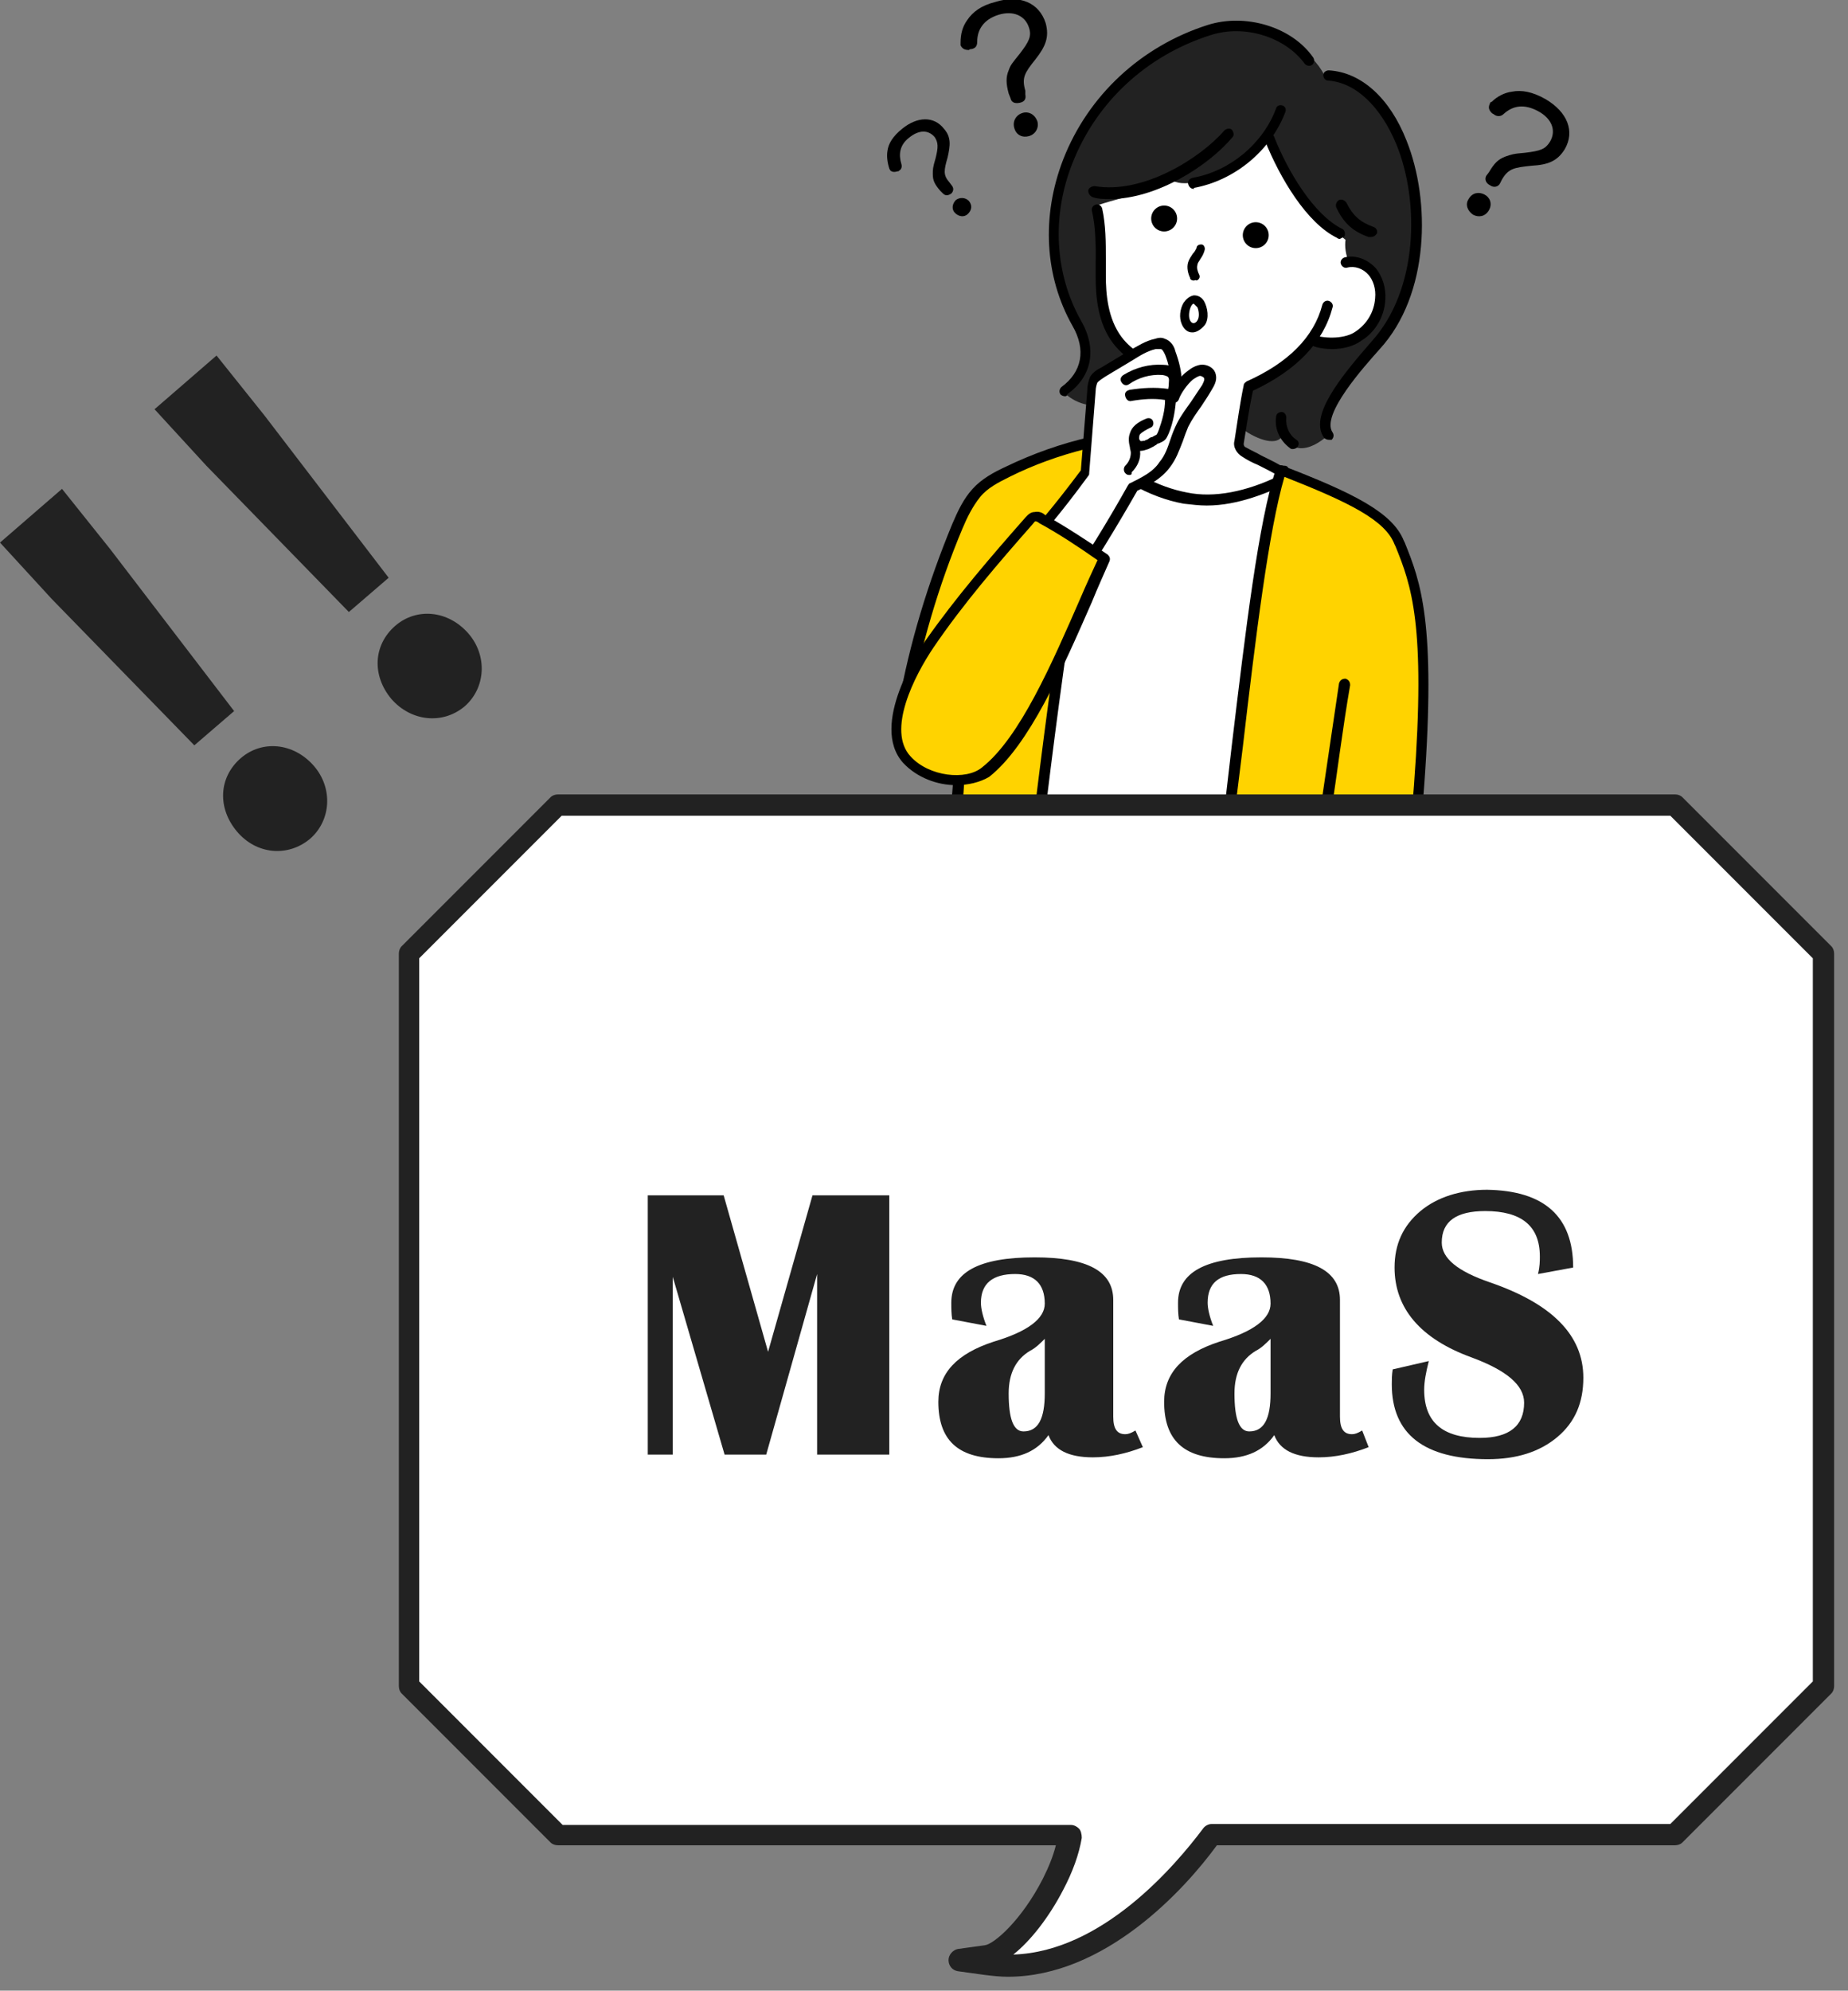
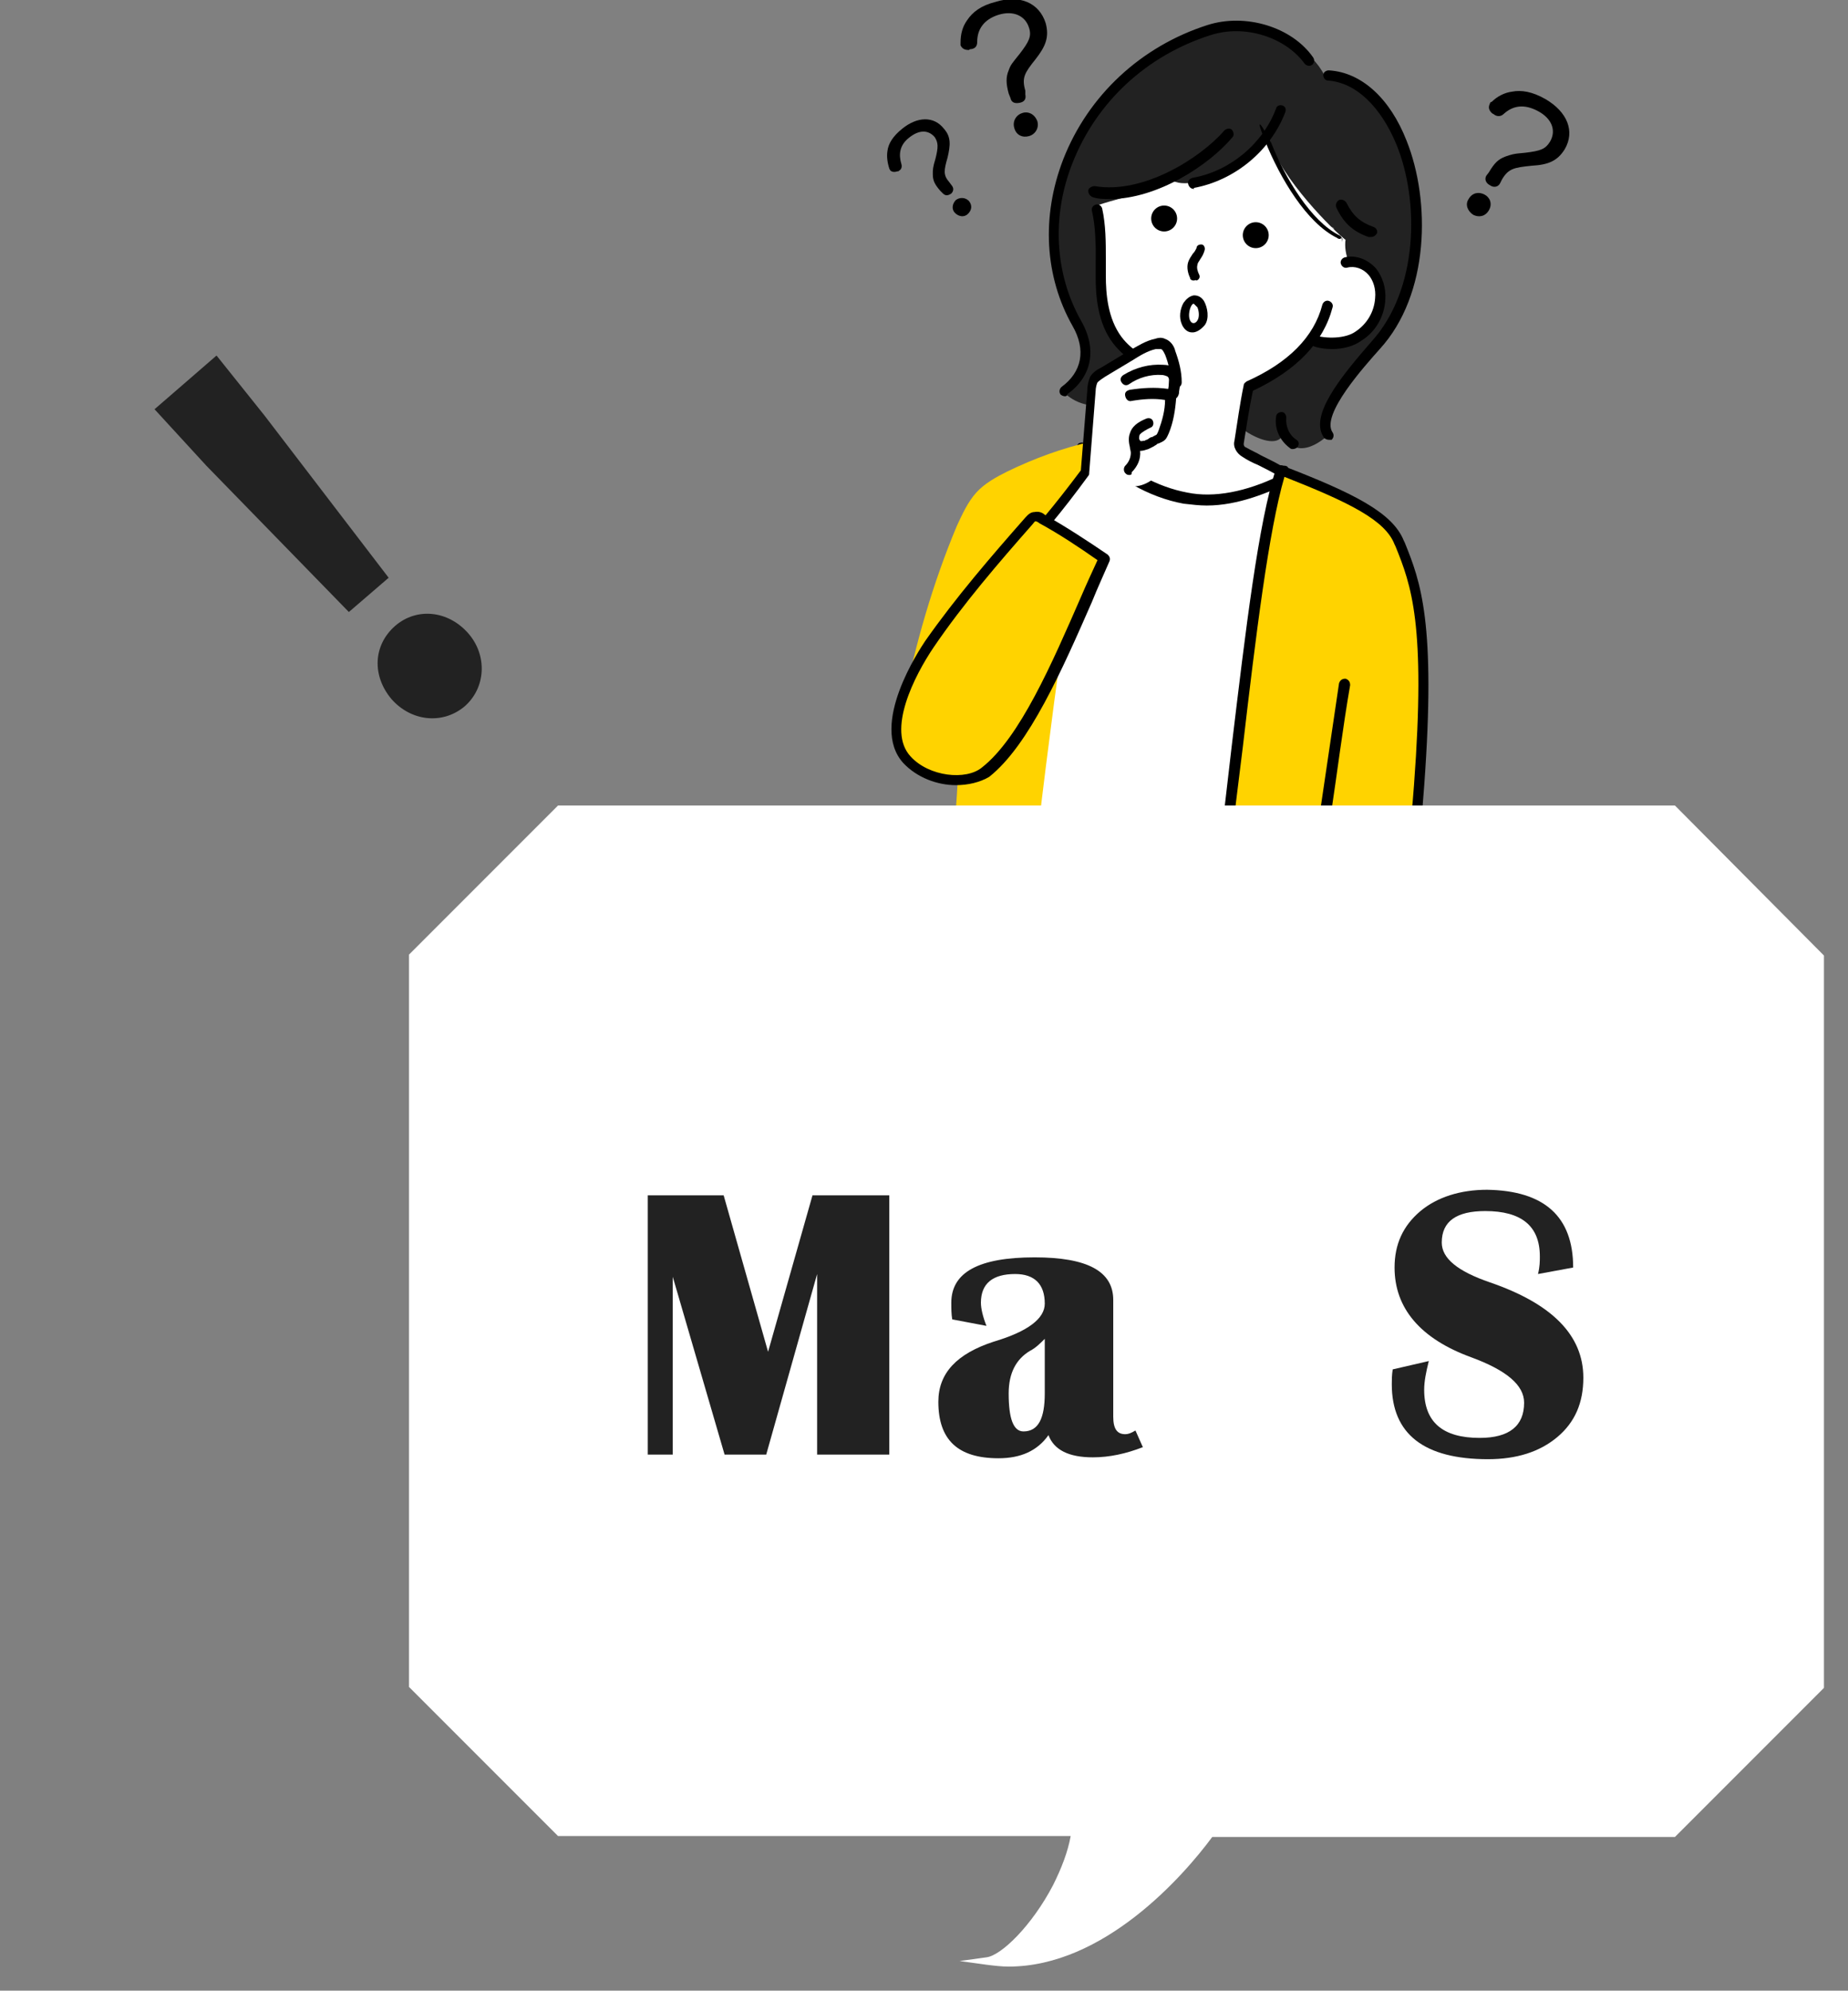
<svg xmlns="http://www.w3.org/2000/svg" version="1.1" id="uuid-6f43ef2e-8290-4f35-9754-e07619a7681d" x="0px" y="0px" viewBox="0 0 199.7 215" style="enable-background:new 0 0 199.7 215;" xml:space="preserve">
  <rect x="0" y="0" width="199.7" height="215" fill="#808080" stroke="none" />
  <style type="text/css">
	.st0{fill:#FFFFFF;}
	.st1{fill:#222222;}
	.st2{fill:#FFD300;}
</style>
  <g>
    <g>
      <path class="st0" d="M108.5,104.9c2.9-3.5,1.2-15.7,1.8-20.2c4.1-33.8,4-22,6.6-36.4c7.3,1.2,14.1,1.9,22,2.5    c-1.1,16.6-6.4,54.1-7,54.1" />
      <path d="M108.5,105.4c-0.1,0-0.2,0-0.3-0.1c-0.2-0.2-0.2-0.5-0.1-0.7c1.9-2.2,1.7-8.6,1.6-13.8c-0.1-2.5-0.1-4.7,0.1-6.2    c2.7-22,3.6-24.8,4.6-27.9c0.6-1.7,1.1-3.5,2-8.5c0-0.3,0.3-0.4,0.5-0.4c7.7,1.3,15.1,2,21.9,2.5c0.3,0,0.5,0.2,0.4,0.5    c-0.5,7.1-1.8,19.6-3.7,33.3c-0.8,5.6-1.5,10.8-2.1,14.7c-0.3,1.9-0.6,3.4-0.8,4.5c-0.3,1.7-0.4,2-0.9,2c-0.3,0-0.5-0.2-0.4-0.5    c0-0.1,0-0.2,0.1-0.3c0.8-2.1,5.7-36.6,6.8-53.3c-6.6-0.5-13.7-1.1-21.1-2.4c-0.9,4.7-1.4,6.5-2,8.1c-1,3.1-1.9,5.8-4.5,27.8    c-0.2,1.4-0.1,3.7-0.1,6.1c0.1,5.6,0.3,11.9-1.8,14.4C108.8,105.3,108.7,105.4,108.5,105.4L108.5,105.4L108.5,105.4z M131.9,104.4    L131.9,104.4C131.9,104.4,131.9,104.4,131.9,104.4L131.9,104.4z" />
    </g>
    <g>
      <path class="st1" d="M138.6,47c0.3,0.7,1,1.3,1.8,1.4c1.1,0.1,2.2-0.6,3-1.3c-0.4-0.5-0.3-1.4,0-2.3c1.7-5.8,6.7-6.3,9-14.8    c2.1-8-0.6-21.8-9.3-21.9c-1.3-2.6-4.8-4.7-7.7-5.1c-5.8-0.8-12.1,4.3-15,7c-8.4,7.7-7,18.6-4.5,24c0.7,1.6,1.4,3.3,1.2,5    c-0.2,1.3-1.2,2.4-2.2,3.3c1.2,1.3,3.3,1.9,5,1.2c0,1,0.7,1.8,1.6,2.2s1.9,0.4,2.9,0.3c0.2,0,0.4,0,0.5-0.1    c0.2-0.1,0.2-0.4,0.2-0.6c0.2-1.7,0.5-3.5,0.7-5.2c-2.1-0.8-5.7-2.1-6.5-5.7c-0.9-3.8-1.1-7.8-0.6-12c0.9-0.8,2-0.5,3.2-0.8    c3.6-1,4.7-1.8,5.6-1.8c3.8,0,7.6-1.9,9.1-5.3c0.8,1.9,1.7,3.7,2.8,5.5c1.2,1.9,2.6,3.7,4.7,4.6c0.2,0.1-0.3,0.7-0.1,1.6    c0.7,2.5,1.1,2.1,1.3,2.4c2.9-1,5.4,3.2,2.4,6.8c-2,2.3-5.3,1.4-5.9,1.4c-0.1,0-3,3.3-6.8,4.5c-0.2,0.1-0.4,0.3-0.5,0.4    c-0.2,0.3-0.3,0.6-0.3,0.9c-0.1,0.9-0.3,1.8-0.4,2.7c0,0.2-0.1,0.3,0,0.5c0.1,0.2,0.3,0.4,0.4,0.5C136,47.6,138.1,48.2,138.6,47    L138.6,47L138.6,47z" />
      <path class="st0" d="M126.2,19.2c-1.7,1.7-3.4,1.6-7.7,3c1,3.8-0.2,7.9,1,11.7c1,3.1,3.6,5.7,6.8,6.5c-0.3,2.1-0.7,4.5-1.4,6.7    c-3.9,0.5-4.7-0.1-6.6,1.3c4.3,5.2,13.5,7.6,20.8,3.1c-2-1.3-3.8-1.7-5.5-3.3c0.4-2.1,0.8-4.2,1.3-6.3c3-0.7,4.9-2.8,6.8-5.1    c8,2,9.6-8.8,4.1-8.4c-0.4-0.9-0.5-1.8-0.4-2.5c-1.1-0.8-7.1-6.7-8.2-10.8C135.1,17,128.9,21.4,126.2,19.2L126.2,19.2L126.2,19.2z    " />
      <path d="M129,30.3c-0.2,0-0.4-0.1-0.4-0.3c-0.2-0.4-0.4-1.1-0.2-1.7c0.1-0.3,0.3-0.6,0.5-0.9c0.2-0.2,0.3-0.4,0.4-0.6    c0-0.3,0.3-0.4,0.5-0.4c0.3,0,0.4,0.3,0.4,0.5c-0.1,0.5-0.3,0.8-0.5,1.1c-0.1,0.2-0.3,0.4-0.3,0.6c-0.1,0.3,0,0.7,0.2,1.1    c0.1,0.2,0,0.5-0.3,0.6C129.2,30.2,129.1,30.3,129,30.3L129,30.3L129,30.3z" />
      <circle cx="135.7" cy="25.4" r="1.4" />
      <circle cx="125.8" cy="23.6" r="1.4" />
      <path d="M126,41c-0.1,0-0.2,0-0.2-0.1c-2-0.9-4.1-2-5.5-3.8c-1.7-2.2-1.9-5.2-1.9-7.2c0-0.6,0-1.2,0-1.8c0-1.8,0-3.6-0.4-5.3    c-0.1-0.3,0.1-0.6,0.4-0.7c0.3-0.1,0.6,0.1,0.7,0.4c0.4,1.8,0.4,3.7,0.4,5.5c0,0.6,0,1.2,0,1.8c0,1.9,0.2,4.6,1.7,6.6    c1.2,1.6,3.1,2.5,5,3.4c0.3,0.1,0.4,0.5,0.3,0.8C126.4,40.8,126.2,41,126,41L126,41L126,41z" />
      <path d="M130.4,54.6c-0.8,0-1.6-0.1-2.5-0.2c-3.8-0.7-7.4-2.8-10.4-5.9c-0.1-0.2-0.2-0.4-0.1-0.6s0.2-0.3,0.5-0.4l0.2,0    c1.6-0.2,4.6-0.7,6.3-0.8c0.1,0,0.2-0.2,0.3-0.8l0-0.1c0.3-1.6,0.8-4.6,0.9-5.4c0.1-0.3,0.3-0.5,0.7-0.5c0.3,0.1,0.5,0.3,0.5,0.7    c-0.1,0.8-0.7,3.8-0.9,5.4l0,0.1c-0.1,0.6-0.3,1.7-1.3,1.7c-1.4,0.1-3.7,0.4-5.3,0.6c2.7,2.5,5.8,4.2,9,4.8    c2.9,0.6,6.4-0.1,9.9-1.8c-0.9-0.5-1.5-0.8-2.3-1.2c-0.5-0.2-1.1-0.5-1.7-0.9c-0.5-0.3-1-1-0.8-1.7c0.3-1.9,0.6-4.1,1-6    c0-0.2,0.2-0.3,0.3-0.4c4.5-2,7.3-4.8,8.2-8.3c0.1-0.3,0.4-0.5,0.7-0.4c0.3,0.1,0.5,0.4,0.4,0.7c-1,3.8-3.9,6.8-8.6,9    c-0.4,1.8-0.7,3.9-1,5.7l0,0c0,0,0,0.1,0,0.1c0,0.1,0.1,0.3,0.2,0.3c0.7,0.4,1.2,0.6,1.7,0.9c1,0.5,1.9,0.9,3.3,1.8    c0.2,0.1,0.3,0.3,0.3,0.5c0,0.2-0.1,0.4-0.3,0.5C137.1,53.2,133.8,54.6,130.4,54.6L130.4,54.6L130.4,54.6z" />
      <path d="M144,37.7c-0.8,0-1.6-0.1-2.3-0.4c-0.3-0.1-0.5-0.4-0.4-0.7s0.4-0.5,0.7-0.4c1.3,0.4,3.4,0.4,4.5-0.4    c1.2-0.8,2-2.1,2.1-3.6c0.1-1-0.2-1.9-0.7-2.5c-0.6-0.7-1.5-1-2.3-0.8c-0.3,0.1-0.6-0.1-0.7-0.4c-0.1-0.3,0.1-0.6,0.4-0.7    c1.2-0.3,2.5,0.2,3.4,1.2c0.7,0.9,1.1,2.1,1,3.4c-0.1,1.8-1.1,3.5-2.6,4.4C146.3,37.4,145.1,37.7,144,37.7L144,37.7L144,37.7z" />
      <path d="M129,20.4c-0.3,0-0.5-0.2-0.6-0.5c-0.1-0.3,0.1-0.6,0.5-0.7c4-0.7,7.6-3.7,9-7.5c0.1-0.3,0.4-0.4,0.7-0.3    c0.3,0.1,0.4,0.4,0.3,0.7c-1.6,4.2-5.5,7.4-9.9,8.2C129.1,20.4,129,20.4,129,20.4L129,20.4L129,20.4z" />
      <path d="M119.9,21.5c-0.6,0-1.2,0-1.8-0.2c-0.3-0.1-0.5-0.4-0.5-0.7s0.4-0.5,0.7-0.5c5.2,0.9,11.4-3,14-6c0.2-0.2,0.6-0.3,0.8-0.1    c0.2,0.2,0.3,0.6,0.1,0.8C130.7,17.8,125.1,21.5,119.9,21.5L119.9,21.5L119.9,21.5z" />
-       <path d="M144.8,25.8c-0.1,0-0.2,0-0.3-0.1c-3.3-1.6-6.2-6.5-7.8-10.5c-0.1-0.3,0-0.6,0.3-0.7s0.6,0,0.7,0.3    c1.5,3.8,4.3,8.4,7.3,9.9c0.3,0.1,0.4,0.5,0.3,0.8C145.2,25.6,145,25.7,144.8,25.8L144.8,25.8z" />
+       <path d="M144.8,25.8c-0.1,0-0.2,0-0.3-0.1c-3.3-1.6-6.2-6.5-7.8-10.5s0.6,0,0.7,0.3    c1.5,3.8,4.3,8.4,7.3,9.9c0.3,0.1,0.4,0.5,0.3,0.8C145.2,25.6,145,25.7,144.8,25.8L144.8,25.8z" />
      <path d="M148.1,25.6c-0.1,0-0.1,0-0.2,0c-1.7-0.6-2.7-1.5-3.5-3.2c-0.1-0.3,0-0.6,0.3-0.8c0.3-0.1,0.6,0,0.8,0.3    c0.7,1.4,1.5,2.1,2.9,2.6c0.3,0.1,0.5,0.4,0.4,0.7C148.6,25.5,148.4,25.6,148.1,25.6L148.1,25.6z" />
      <path d="M143.6,47.5c-0.2,0-0.4-0.1-0.5-0.2c-1.7-2.3,1.7-6.5,5.1-10.4c5.1-5.6,5.2-15.2,2.7-21.3c-1.7-4.1-4.4-6.7-7.4-6.9    c-0.3,0-0.5-0.3-0.5-0.6s0.3-0.5,0.6-0.5c3.5,0.2,6.6,3,8.4,7.6c2.6,6.5,2.5,16.6-2.9,22.5c-1.6,1.8-6.4,7.1-5.1,9    c0.2,0.3,0.1,0.6-0.1,0.8C143.9,47.5,143.8,47.5,143.6,47.5L143.6,47.5L143.6,47.5z" />
      <path d="M115.1,42.8c-0.2,0-0.4-0.1-0.5-0.2c-0.2-0.3-0.1-0.6,0.1-0.8c2.2-1.6,2.7-4,1.2-6.6c-3-5.3-3.4-11.8-1-18    c2.7-6.9,8.4-12.2,15.6-14.5c4.1-1.3,9.1,0.2,11.4,3.5c0.2,0.3,0.1,0.6-0.1,0.8c-0.3,0.2-0.6,0.1-0.8-0.1    c-2.1-2.9-6.5-4.3-10.2-3.1c-6.9,2.2-12.3,7.2-14.9,13.8c-2.3,5.8-1.9,12,0.9,17c1.8,3.1,1.2,6.1-1.5,8    C115.4,42.7,115.2,42.8,115.1,42.8L115.1,42.8z" />
      <path d="M139.7,48.5c-0.1,0-0.2,0-0.3-0.1c-1.1-0.8-1.7-2.1-1.5-3.4c0-0.3,0.3-0.5,0.6-0.5c0.3,0,0.5,0.3,0.5,0.6    c-0.1,0.9,0.3,1.9,1.1,2.4c0.3,0.2,0.3,0.5,0.1,0.8C140.1,48.4,139.9,48.5,139.7,48.5L139.7,48.5L139.7,48.5z" />
      <path d="M119.2,44.4c0,0-0.1,0-0.1,0c-0.3,0-0.6-0.3-0.5-0.6c0-0.3,0.3-0.6,0.6-0.5c0.7,0,1.5-0.4,1.8-1.1    c0.1-0.3,0.5-0.4,0.8-0.3c0.3,0.1,0.4,0.5,0.3,0.8C121.5,43.7,120.4,44.4,119.2,44.4L119.2,44.4L119.2,44.4z" />
      <path d="M128.9,35.9c0,0-0.1,0-0.1,0c-0.5,0-0.9-0.4-1.1-0.9c-0.3-0.7-0.2-1.6,0.2-2.3c0.3-0.4,0.6-0.7,1.1-0.8l0,0    c0.2,0,0.7,0,1.1,0.6c0.4,0.7,0.6,1.9,0.1,2.6C129.7,35.7,129.2,35.9,128.9,35.9L128.9,35.9L128.9,35.9z M129,32.8L129,32.8    c-0.1,0-0.2,0.1-0.3,0.3c-0.2,0.4-0.3,1.1-0.1,1.5c0.1,0.2,0.2,0.3,0.4,0.3c0.1,0,0.3-0.1,0.4-0.3c0.2-0.3,0.2-0.9,0-1.4    C129.1,32.9,129,32.8,129,32.8L129,32.8L129,32.8z" />
    </g>
    <g>
      <path class="st2" d="M110.6,105.5c0.6-9.5,3.9-35.3,5.9-47.6c1-3.7,1.6-7.2,1.4-10.2c-3.1,0.7-6.1,1.8-9,3.2    c-1.2,0.6-2.5,1.3-3.4,2.3c-0.9,1-1.5,2.3-2.1,3.6c-2.6,6.2-4.5,12.8-5.8,19.4c-0.3,1.6-0.5,3.3,0.2,4.6c2.3,4.2,5.9,0.4,5.7,3.5    c-0.3,5.4-1.2,14.8-2.2,20.5" />
-       <path d="M110.6,106.1C110.5,106.1,110.5,106.1,110.6,106.1c-0.3,0-0.6-0.3-0.6-0.6c0.5-9.4,3.9-35.2,5.9-47.6c0,0,0,0,0-0.1    c1-3.6,1.5-6.8,1.4-9.3c-2.8,0.7-5.6,1.7-8.2,3c-1.2,0.6-2.4,1.2-3.2,2.2s-1.4,2.2-1.9,3.4c-2.6,6.2-4.5,12.7-5.7,19.3    c-0.3,1.5-0.5,3,0.2,4.3c1.1,2,2.4,1.9,3.5,1.8c0.7,0,1.4-0.1,1.8,0.4c0.4,0.4,0.4,1.1,0.4,1.5c-0.3,5-1.2,14.6-2.2,20.5    c-0.1,0.3-0.3,0.5-0.7,0.5c-0.3-0.1-0.5-0.3-0.5-0.7c0.9-5.4,1.8-14.6,2.2-20.4c0-0.5-0.1-0.7-0.1-0.7c-0.1-0.1-0.6-0.1-0.9-0.1    c-1.2,0.1-3.2,0.2-4.6-2.4c-0.8-1.6-0.6-3.4-0.3-5c1.2-6.7,3.2-13.2,5.8-19.5c0.6-1.4,1.2-2.7,2.2-3.8c1-1.1,2.3-1.8,3.6-2.4    c2.9-1.4,6-2.5,9.1-3.2c0.2,0,0.3,0,0.5,0.1s0.2,0.3,0.2,0.4c0.2,2.8-0.3,6.2-1.4,10.3c-2.1,12.4-5.4,38.1-5.9,47.5    C111.1,105.9,110.9,106.1,110.6,106.1L110.6,106.1L110.6,106.1z" />
    </g>
    <g>
      <path class="st2" d="M130.3,105.7c3-16.5,5-45.1,8.2-54.8c7.1,2.8,11.6,4.8,12.8,7.8c1.7,4.2,3.5,8.4,2.1,26.2    c-0.7,9.5-1.8,15.1-3.2,20.5" />
      <path d="M130.3,106.2c0,0-0.1,0-0.1,0c-0.3-0.1-0.5-0.4-0.5-0.7c1.3-6.9,2.4-16.1,3.4-24.9c1.5-12.5,2.9-24.3,4.8-30    c0-0.1,0.2-0.3,0.3-0.3s0.3-0.1,0.4,0c7.8,3,11.9,5.1,13.1,8.1l0.1,0.2c1.7,4.2,3.4,8.6,2.1,26.3c-0.7,9.5-1.8,15.1-3.2,20.6    c-0.1,0.3-0.4,0.5-0.7,0.4c-0.3-0.1-0.5-0.4-0.4-0.7c1.4-5.4,2.5-11,3.2-20.4c1.3-17.4-0.3-21.6-2-25.8l-0.1-0.2    c-1-2.6-4.8-4.5-11.9-7.3c-1.7,5.8-3.1,17.2-4.5,29.2c-1.1,8.9-2.2,18-3.4,25C130.8,106,130.5,106.2,130.3,106.2L130.3,106.2    L130.3,106.2z" />
    </g>
    <path d="M140.5,105.5c0,0-0.1,0-0.1,0c-0.3-0.1-0.5-0.4-0.4-0.7c0.9-4.4,1.7-10.4,2.6-16.8c0.7-4.7,1.4-9.5,2.1-14.2   c0.1-0.3,0.3-0.5,0.7-0.5c0.3,0.1,0.5,0.3,0.5,0.7c-0.8,4.6-1.4,9.5-2.1,14.1c-0.9,6.4-1.8,12.4-2.6,16.9   C141,105.3,140.8,105.5,140.5,105.5L140.5,105.5L140.5,105.5z" />
    <g>
      <path class="st0" d="M122.1,52.5c1.4,0.2,2.7-0.7,3.5-1.8s1.2-2.5,1.7-3.7c0.7-1.5,1.6-2.9,2.6-4.2c0.3-0.4,0.5-0.7,0.6-1.1    s0-0.9-0.3-1.2c-0.3-0.3-0.8-0.3-1.2-0.1s-0.7,0.5-1,0.8c-0.5,0.5-0.9,1-1.3,1.5c0.2-2.1,0.2-4.6-0.9-5.4c-1.4-1-6.9,3.1-7.7,3.8    c-0.1,3.1-0.3,6.3-0.6,9.5c-0.7,1.4-1.6,2.6-2.6,3.8c-1.8,2.3-3.7,4.7-5.7,6.8c1.4,1.6,3.1,3.3,5.2,3.9c0.1,0,0.2,0,0.3,0    c0.1,0,0.2-0.1,0.2-0.2C117.9,61,119.8,56.5,122.1,52.5L122.1,52.5L122.1,52.5z" />
      <path d="M109,61.5c-0.1,0-0.3-0.1-0.4-0.2c-0.2-0.2-0.2-0.6,0-0.8c2.9-2.9,5.5-6.1,8.2-9.7l0.7-8.7c0-0.4,0.1-0.9,0.3-1.4    c0.3-0.5,0.8-0.8,1.2-1l3-1.8c0.9-0.5,1.8-1.1,2.8-1.3c0.3-0.1,0.7-0.2,1.1,0c0.6,0.2,1,0.8,1.1,1.3c0.4,1.1,0.7,2.2,0.7,3.4    c0,0.3-0.2,0.6-0.6,0.6h0c-0.3,0-0.6-0.2-0.6-0.6c0-1-0.2-2-0.6-3c-0.2-0.4-0.3-0.6-0.5-0.6c-0.1,0-0.3,0-0.5,0    c-0.9,0.2-1.7,0.7-2.5,1.2l-3,1.8c-0.3,0.2-0.6,0.4-0.8,0.6c-0.1,0.2-0.2,0.6-0.2,0.9l-0.7,8.9c0,0.1,0,0.2-0.1,0.3    c-2.7,3.7-5.4,7-8.4,10C109.3,61.4,109.1,61.5,109,61.5L109,61.5L109,61.5z" />
      <path d="M126.8,43.1C126.8,43.1,126.7,43.1,126.8,43.1c-0.4-0.1-0.6-0.4-0.6-0.7c0-0.3,0.1-0.6,0.1-0.9c0-0.3,0.1-0.6-0.1-0.8    c-0.1-0.1-0.5-0.2-0.6-0.2c-1.3-0.1-2.6,0.3-3.6,1c-0.3,0.2-0.6,0.1-0.8-0.2s-0.1-0.6,0.2-0.8c1.3-0.8,2.8-1.2,4.3-1.1    c0.4,0,1,0.1,1.4,0.5c0.5,0.5,0.4,1.3,0.4,1.7c0,0.3-0.1,0.6-0.1,0.9C127.3,42.9,127.1,43.1,126.8,43.1L126.8,43.1z" />
      <path d="M122,51.3c-0.2,0-0.3-0.1-0.4-0.2c-0.2-0.2-0.2-0.6,0-0.8c0.4-0.4,0.6-0.9,0.6-1.4c0-0.2-0.1-0.4-0.1-0.6    c-0.1-0.4-0.2-1,0-1.5c0.2-0.7,0.8-1.2,1.8-1.6c0.3-0.1,0.6,0,0.7,0.3c0.1,0.3,0,0.6-0.3,0.7c-0.4,0.2-0.8,0.4-1.1,0.7    c-0.1,0.1-0.1,0.3-0.1,0.5c0,0.1,0.1,0.1,0.1,0.2c0.1,0.1,0.3,0,0.5,0c0.1-0.1,0.3-0.1,0.4-0.2c0.1-0.1,0.3-0.2,0.4-0.2    c0.1,0,0.1-0.1,0.2-0.1c0.1-0.1,0.3-0.1,0.3-0.2c0.1-0.1,0.1-0.2,0.2-0.4c0.4-1.1,0.7-2.2,0.7-3.3c-1.2-0.2-2.4-0.1-3.6,0.1    c-0.3,0.1-0.6-0.1-0.7-0.5s0.1-0.6,0.5-0.7c1.3-0.2,2.7-0.3,4.1-0.1c0.2,0,0.6,0.1,0.8,0.5c0.1,0.2,0.1,0.4,0.1,0.5    c-0.1,1.3-0.3,2.6-0.8,3.8c-0.1,0.2-0.2,0.5-0.4,0.7c-0.2,0.2-0.5,0.3-0.7,0.4c-0.1,0-0.1,0-0.2,0.1c-0.1,0.1-0.2,0.1-0.3,0.2    c-0.2,0.1-0.4,0.2-0.6,0.3c-0.3,0.1-0.6,0.2-0.9,0.2c0.1,0.9-0.3,1.7-0.9,2.3C122.3,51.3,122.2,51.3,122,51.3L122,51.3L122,51.3z" />
-       <path d="M114.8,65.3C114.8,65.3,114.7,65.3,114.8,65.3c-1.8-0.2-3.1-1.1-4.3-1.9c-0.3-0.2-0.6-0.4-0.9-0.7c-0.4-0.4-0.8-0.9-1-1.4    c-0.1-0.3,0-0.6,0.3-0.8c0.3-0.1,0.6,0,0.8,0.3c0.2,0.4,0.4,0.7,0.8,1c0.2,0.2,0.5,0.4,0.8,0.6c1,0.7,2.1,1.4,3.4,1.6    c2.5-3.6,4.9-7.5,7.2-11.6c0.1-0.1,0.1-0.2,0.2-0.2c1.2-0.6,2.5-1.2,3.2-2.3c0.6-0.7,0.9-1.6,1.2-2.5c0.2-0.6,0.4-1.1,0.7-1.7    c0.4-0.8,1-1.6,1.5-2.3c0.4-0.6,0.8-1.2,1.2-1.8c0.2-0.4,0.3-0.6,0.2-0.8c-0.1-0.1-0.3-0.2-0.4-0.2c-0.2,0-0.5,0.2-0.8,0.4    c-0.6,0.5-1.3,1.5-1.5,2.1c-0.1,0.3-0.4,0.5-0.7,0.3s-0.5-0.4-0.3-0.7c0.3-1,1.2-2.1,1.9-2.6c0.5-0.4,0.9-0.6,1.4-0.7    c0.7-0.1,1.4,0.3,1.6,0.8c0.3,0.7,0,1.3-0.3,1.8c-0.4,0.7-0.8,1.3-1.2,1.9c-0.5,0.7-1,1.4-1.4,2.2c-0.2,0.5-0.4,1-0.6,1.6    c-0.4,1-0.7,1.9-1.4,2.8c-0.9,1.2-2.2,1.9-3.5,2.5c-2.4,4.2-4.8,8.1-7.3,11.8C115.1,65.2,115,65.3,114.8,65.3L114.8,65.3    L114.8,65.3z" />
      <g>
        <path class="st2" d="M119.3,60.3c-2.2-1.6-4.4-3-6.7-4.3c-0.2-0.1-0.5-0.3-0.8-0.2c-0.3,0-0.5,0.3-0.6,0.5     c-3.7,4.3-7.5,8.6-10.7,13.3c-2.2,3.1-5.3,9.4-2.5,12.5c2.3,2.5,6.6,2.8,8.5,1.3C111.5,79.4,115.6,68.4,119.3,60.3L119.3,60.3z" />
        <path d="M103.3,84.8c-2,0-4.2-0.8-5.7-2.4c-3.7-4.1,1.8-12.3,2.4-13.2c3.3-4.7,7.1-9.1,10.8-13.3c0.2-0.2,0.5-0.6,1-0.6     c0.5-0.1,0.9,0.1,1.1,0.3c2.3,1.3,4.6,2.8,6.8,4.3c0.2,0.2,0.3,0.4,0.2,0.7c-0.6,1.4-1.3,2.9-1.9,4.4     c-3.2,7.3-6.8,15.5-11.1,18.9C105.9,84.5,104.6,84.8,103.3,84.8L103.3,84.8L103.3,84.8z M111.9,56.3     C111.9,56.3,111.9,56.3,111.9,56.3c-0.1,0-0.2,0.2-0.3,0.3c-3.7,4.2-7.5,8.6-10.7,13.3c-2.1,3.1-5.1,9-2.5,11.8     c2,2.2,6,2.6,7.7,1.2c4.1-3.2,7.6-11.3,10.7-18.4c0.6-1.4,1.2-2.7,1.8-4c-2-1.4-4.1-2.8-6.3-4C112.2,56.4,112,56.3,111.9,56.3     L111.9,56.3L111.9,56.3z" />
      </g>
    </g>
    <path d="M112.1,13.1c0.2,0.7-0.2,1.4-0.9,1.6c-0.7,0.2-1.4-0.1-1.6-0.9c-0.2-0.7,0.2-1.4,0.9-1.6C111.1,12,111.8,12.3,112.1,13.1z    M110.8,10.2c0.1,0.5-0.1,0.8-0.6,0.9c-0.5,0.1-0.9,0-1-0.5l-0.2-0.5c-0.3-1.1-0.3-1.8,0-2.5c0.2-0.6,0.4-0.8,1.2-1.8   c1-1.3,1.3-1.9,1-2.8c-0.4-1.3-1.7-1.9-3.3-1.4c-1.6,0.5-2.3,1.6-2.3,2.9c0,0.5-0.2,0.7-0.6,0.8c-0.1,0-0.2,0-0.3,0.1   c-0.4,0-0.7-0.1-0.9-0.5c0-0.1,0-0.2,0-0.3c0-0.9,0.2-1.7,0.7-2.4c0.6-0.9,1.5-1.6,3.1-2c2.6-0.8,4.7,0.1,5.4,2.3   c0.4,1.5,0,2.5-1.1,3.9c-1.2,1.5-1.5,2-1.1,3.4L110.8,10.2L110.8,10.2L110.8,10.2z" />
    <path d="M102.9,20.1c0.2,0.3,0.1,0.6-0.1,0.8c-0.3,0.2-0.6,0.3-0.9,0l-0.3-0.3c-0.6-0.7-0.8-1.1-0.8-1.8c0-0.5,0-0.7,0.3-1.7   c0.3-1.2,0.3-1.7-0.1-2.3c-0.7-0.8-1.7-0.8-2.8,0.1c-1,0.8-1.1,1.8-0.8,2.8c0.1,0.3,0,0.6-0.2,0.7c-0.1,0.1-0.1,0.1-0.2,0.1   c-0.3,0.1-0.6,0.1-0.8-0.1c0-0.1-0.1-0.1-0.1-0.2c-0.2-0.6-0.3-1.3-0.2-1.9c0.1-0.8,0.6-1.6,1.6-2.4c1.6-1.3,3.4-1.4,4.5,0   c0.8,0.9,0.7,1.8,0.4,3.1c-0.4,1.4-0.5,1.9,0.2,2.7L102.9,20.1L102.9,20.1L102.9,20.1z M104.7,21.7c0.4,0.5,0.3,1-0.1,1.4   c-0.4,0.4-1,0.3-1.4-0.1s-0.3-1,0.1-1.4C103.7,21.3,104.3,21.3,104.7,21.7L104.7,21.7L104.7,21.7z" />
    <path d="M160.9,22.7c-0.4,0.7-1.1,0.8-1.7,0.5c-0.6-0.4-0.9-1.1-0.5-1.7c0.4-0.7,1.1-0.8,1.7-0.5C161,21.3,161.3,22,160.9,22.7z    M162.1,19.8c-0.2,0.4-0.7,0.5-1.1,0.2c-0.4-0.2-0.6-0.6-0.4-1l0.3-0.4c0.6-1,1-1.4,1.8-1.7c0.6-0.2,0.8-0.3,2.1-0.4   c1.7-0.2,2.2-0.4,2.7-1.2c0.7-1.2,0.2-2.5-1.3-3.3c-1.5-0.8-2.7-0.6-3.7,0.3c-0.3,0.3-0.7,0.3-1,0.1c-0.1-0.1-0.2-0.1-0.3-0.2   c-0.3-0.3-0.4-0.6-0.2-1c0-0.1,0.1-0.2,0.2-0.2c0.6-0.6,1.4-1,2.2-1.1c1-0.2,2.2,0,3.6,0.8c2.4,1.4,3.2,3.5,2.1,5.4   c-0.8,1.3-1.8,1.7-3.6,1.8c-1.9,0.2-2.5,0.3-3.2,1.5L162.1,19.8L162.1,19.8L162.1,19.8z" />
  </g>
  <g>
-     <path class="st1" d="M5.6,64.7L0,58.6l6.7-5.8l5.2,6.5l13.4,17.5l-4.3,3.7L5.6,64.7C5.6,64.7,5.6,64.7,5.6,64.7z M25.6,89.8   c-2.1-2.5-2-5.8,0.4-7.9c2.3-2,5.7-1.7,7.9,0.8c2.1,2.4,1.9,5.9-0.4,7.9C31.1,92.6,27.7,92.3,25.6,89.8L25.6,89.8L25.6,89.8z" />
    <path class="st1" d="M22.3,50.3l-5.6-6.1l6.7-5.8l5.2,6.5l13.4,17.5l-4.3,3.7L22.3,50.3L22.3,50.3z M42.3,75.5   c-2.1-2.5-2-5.8,0.4-7.9c2.3-2,5.7-1.7,7.9,0.8c2.1,2.4,1.9,5.9-0.4,7.9C47.8,78.3,44.4,77.9,42.3,75.5L42.3,75.5L42.3,75.5z" />
  </g>
  <path class="st0" d="M181,87H60.3l-16.1,16.1v79.1l16.1,16.1h55.4c-0.3,1.7-1,3.5-1.9,5.3c-2.3,4.4-5.6,7.6-7.2,7.8l-2.9,0.4  l2.9,0.4c0.8,0.1,1.6,0.2,2.4,0.2c10.3,0,18.9-9.8,22-14H181l16.1-16.1v-79.1L181,87L181,87z" />
-   <path class="st1" d="M108.9,213.5c-0.8,0-1.7-0.1-2.5-0.2l-2.9-0.4c-0.6-0.1-1-0.6-1-1.2c0-0.6,0.5-1.1,1-1.2l2.9-0.4  c1-0.1,4-2.7,6.3-7.2c0.6-1.2,1.1-2.4,1.4-3.6H60.3c-0.3,0-0.6-0.1-0.8-0.3l-16.1-16.1c-0.2-0.2-0.3-0.5-0.3-0.8v-79.1  c0-0.3,0.1-0.6,0.3-0.8l16.1-16.1c0.2-0.2,0.5-0.3,0.8-0.3H181c0.3,0,0.6,0.1,0.8,0.3l16.1,16.1c0.2,0.2,0.3,0.5,0.3,0.8v79.1  c0,0.3-0.1,0.6-0.3,0.8l-16.1,16.1c-0.2,0.2-0.5,0.3-0.8,0.3h-49.5C128,204.1,119.4,213.5,108.9,213.5L108.9,213.5z M60.8,197.1  h54.9c0.4,0,0.7,0.2,0.9,0.4s0.3,0.6,0.3,1c-0.3,1.8-1,3.7-2,5.6c-1.5,2.9-3.5,5.5-5.4,7c9.6-0.3,17.5-9.6,20.5-13.6  c0.2-0.3,0.6-0.5,0.9-0.5h49.6l15.4-15.4v-78.1l-15.4-15.4H60.7l-15.4,15.4v78.1L60.8,197.1L60.8,197.1z" />
  <g>
    <path class="st1" d="M96.1,129.1v28h-7.8v-19.5l-5.5,19.5h-4.5l-5.6-19.2v19.2h-2.7v-28h8.2L83,146l4.8-16.9H96.1L96.1,129.1z" />
    <path class="st1" d="M123.5,156.3c-1.8,0.7-3.6,1.1-5.4,1.1c-2.6,0-4.2-0.8-4.8-2.4c-1.2,1.7-3,2.5-5.4,2.5c-4.4,0-6.5-2-6.5-6.1   c0-3.1,2-5.2,6-6.5c3.7-1.1,5.5-2.5,5.5-4.1c0-2.1-1.1-3.2-3.2-3.2c-2.4,0-3.7,1-3.7,3.1c0,0.6,0.2,1.5,0.6,2.5l-3.7-0.7   c-0.1-0.6-0.1-1.2-0.1-1.8c0-3.3,3-4.9,9-4.9c5.7,0,8.5,1.5,8.5,4.6v12.6c0,1.3,0.4,1.9,1.3,1.9c0.3,0,0.6-0.1,1.1-0.4L123.5,156.3   L123.5,156.3z M112.9,144.6c-0.5,0.5-1,1-1.6,1.3c-1.5,0.9-2.3,2.4-2.3,4.6c0,2.7,0.5,4.1,1.6,4.1c1.6,0,2.3-1.4,2.3-4.1   L112.9,144.6L112.9,144.6z" />
-     <path class="st1" d="M147.9,156.3c-1.8,0.7-3.6,1.1-5.4,1.1c-2.6,0-4.2-0.8-4.8-2.4c-1.2,1.7-3,2.5-5.4,2.5c-4.4,0-6.5-2-6.5-6.1   c0-3.1,2-5.2,6-6.5c3.7-1.1,5.5-2.5,5.5-4.1c0-2.1-1.1-3.2-3.2-3.2c-2.4,0-3.6,1-3.6,3.1c0,0.6,0.2,1.5,0.6,2.5l-3.7-0.7   c-0.1-0.6-0.1-1.2-0.1-1.8c0-3.3,3-4.9,9-4.9c5.7,0,8.5,1.5,8.5,4.6v12.6c0,1.3,0.4,1.9,1.3,1.9c0.3,0,0.6-0.1,1.1-0.4L147.9,156.3   L147.9,156.3z M137.3,144.6c-0.5,0.5-1,1-1.6,1.3c-1.5,0.9-2.3,2.4-2.3,4.6c0,2.7,0.5,4.1,1.6,4.1c1.6,0,2.3-1.4,2.3-4.1   L137.3,144.6L137.3,144.6z" />
    <path class="st1" d="M170,136.9l-3.8,0.7c0.2-0.8,0.2-1.4,0.2-1.9c0-3.3-2-4.9-5.9-4.9c-3.1,0-4.7,1.1-4.7,3.4   c0,1.7,1.7,3.1,5.2,4.3c6.7,2.3,10.1,5.7,10.1,10.3c0,2.7-0.9,4.8-2.8,6.4s-4.4,2.4-7.5,2.4c-6.9,0-10.4-2.7-10.4-8.1   c0-0.4,0-1,0.1-1.6l3.9-0.9c-0.3,1.2-0.5,2.2-0.5,3.1c0,3.5,2,5.2,6,5.2c3.2,0,4.8-1.3,4.8-3.8c0-1.9-1.9-3.5-5.7-4.9   c-5.5-2-8.3-5.3-8.3-9.7c0-2.5,0.9-4.5,2.8-6.1c1.8-1.5,4.3-2.3,7.2-2.3C166.9,128.6,170,131.4,170,136.9L170,136.9z" />
  </g>
</svg>